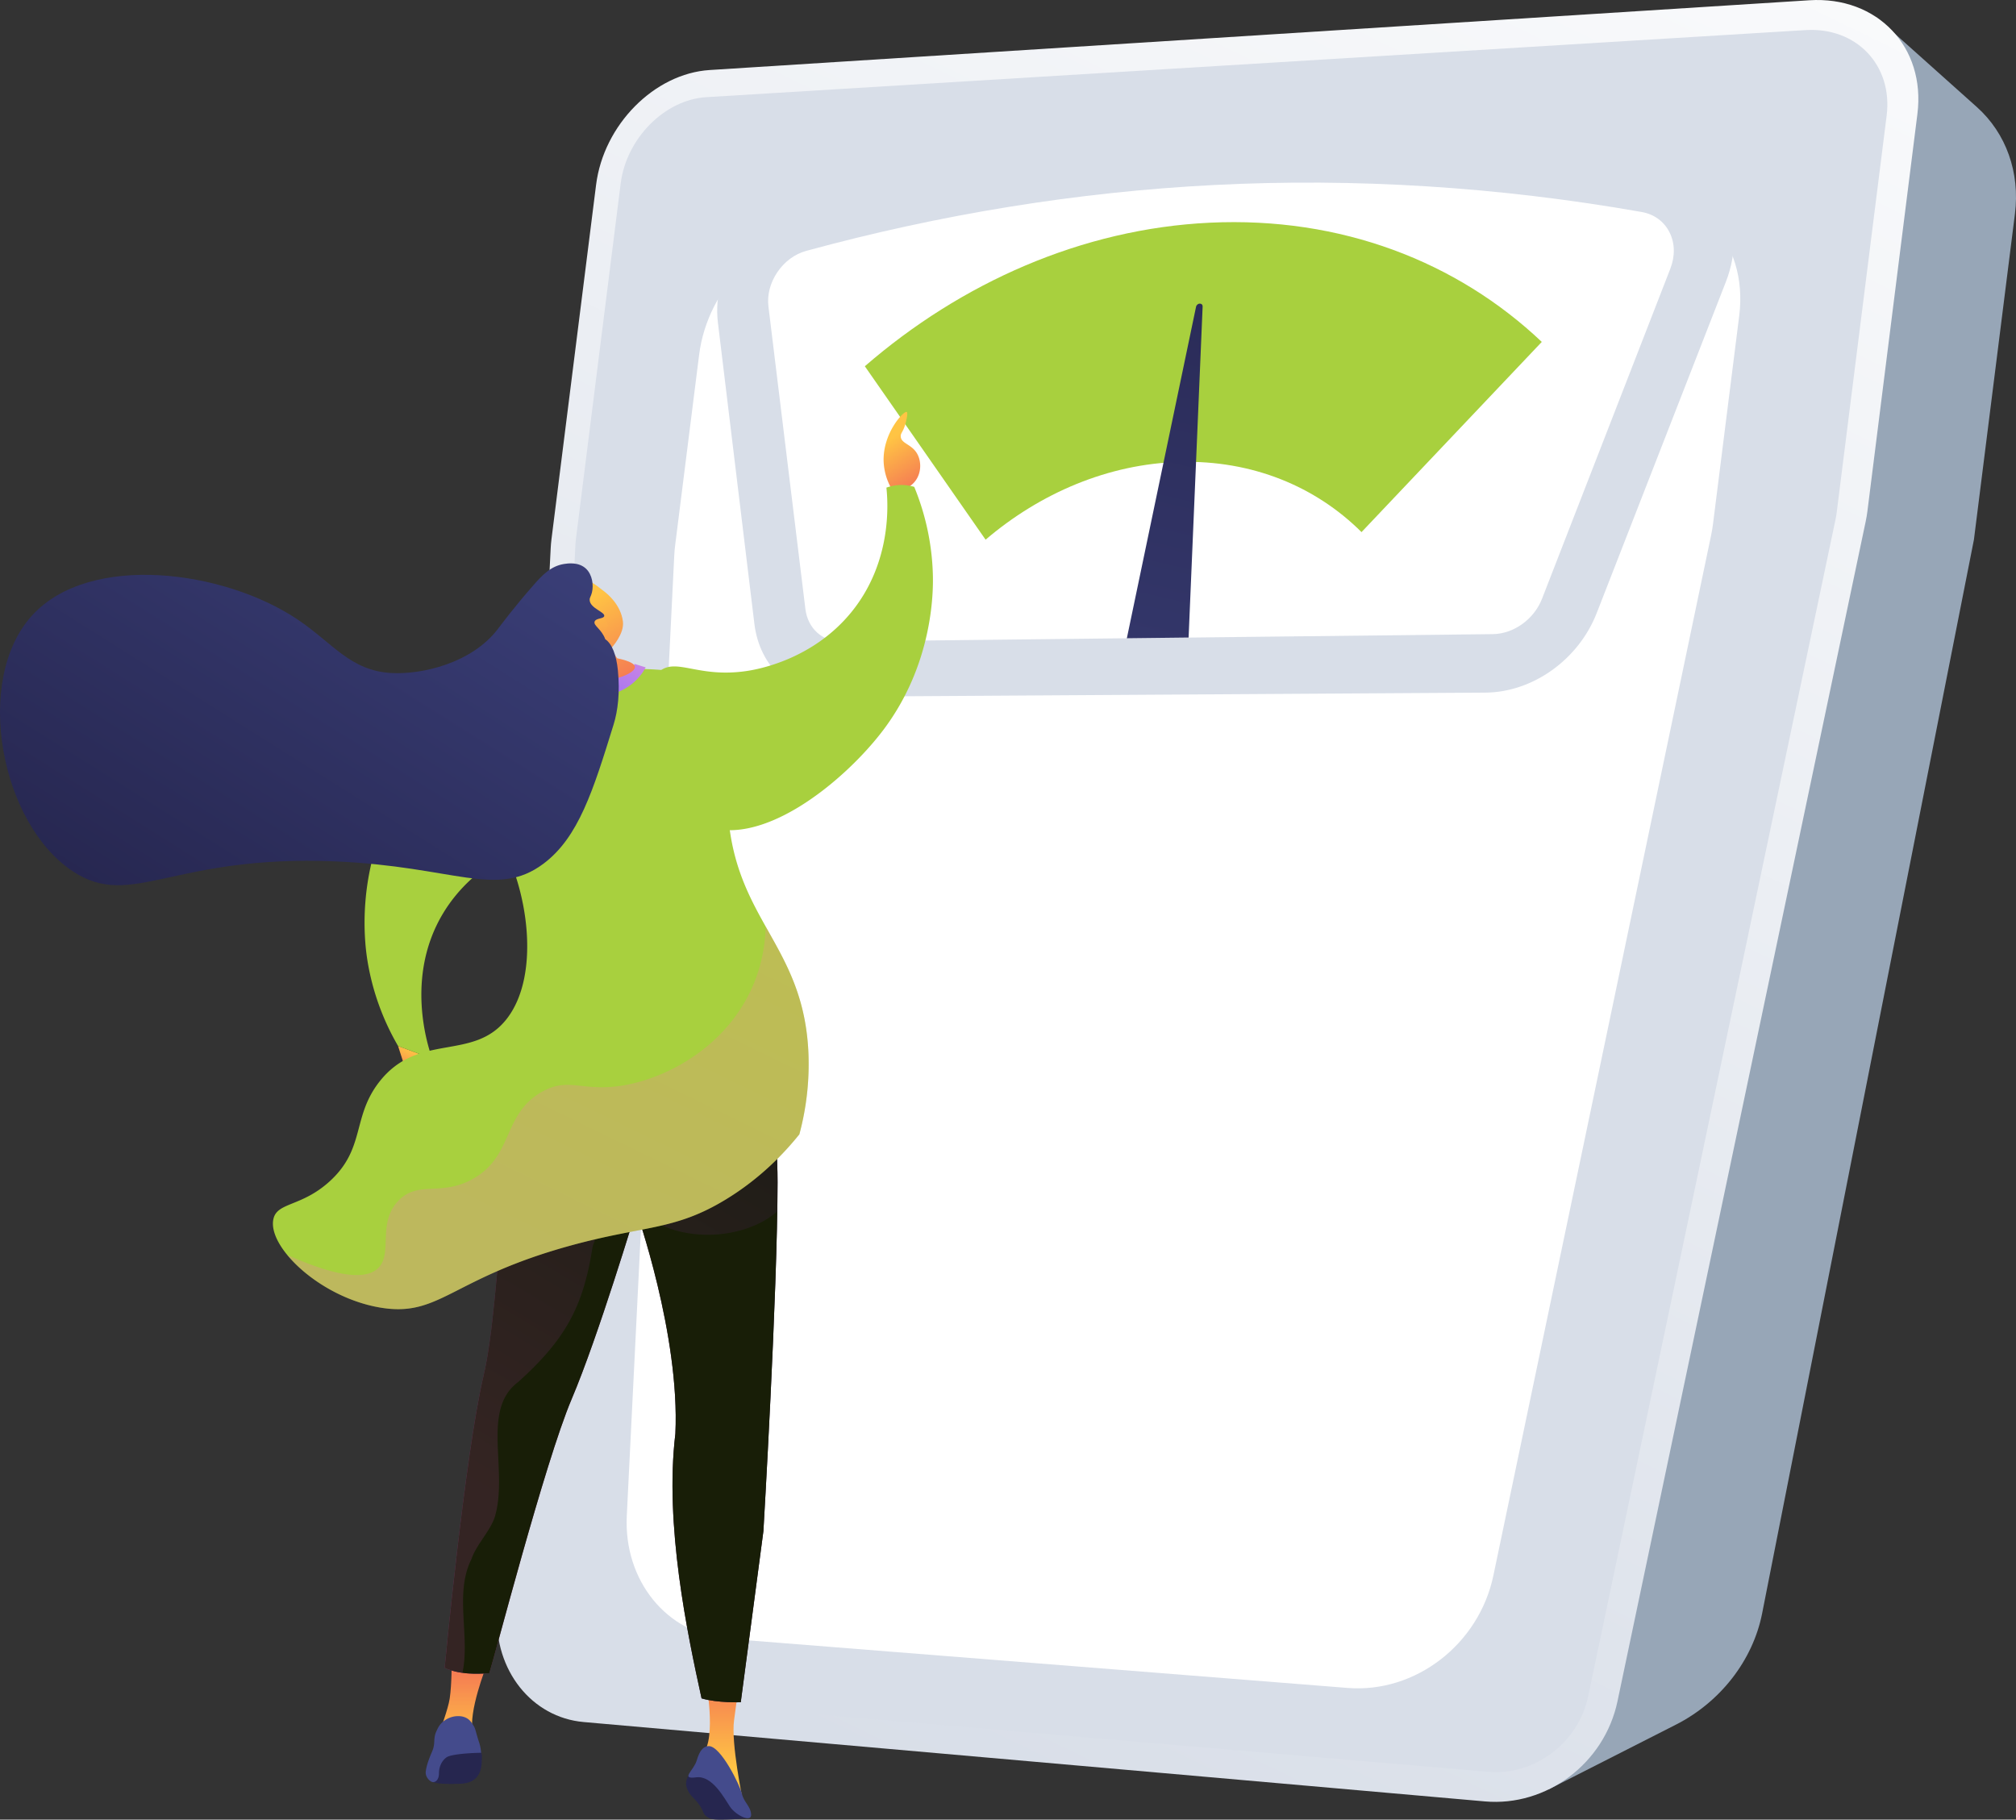
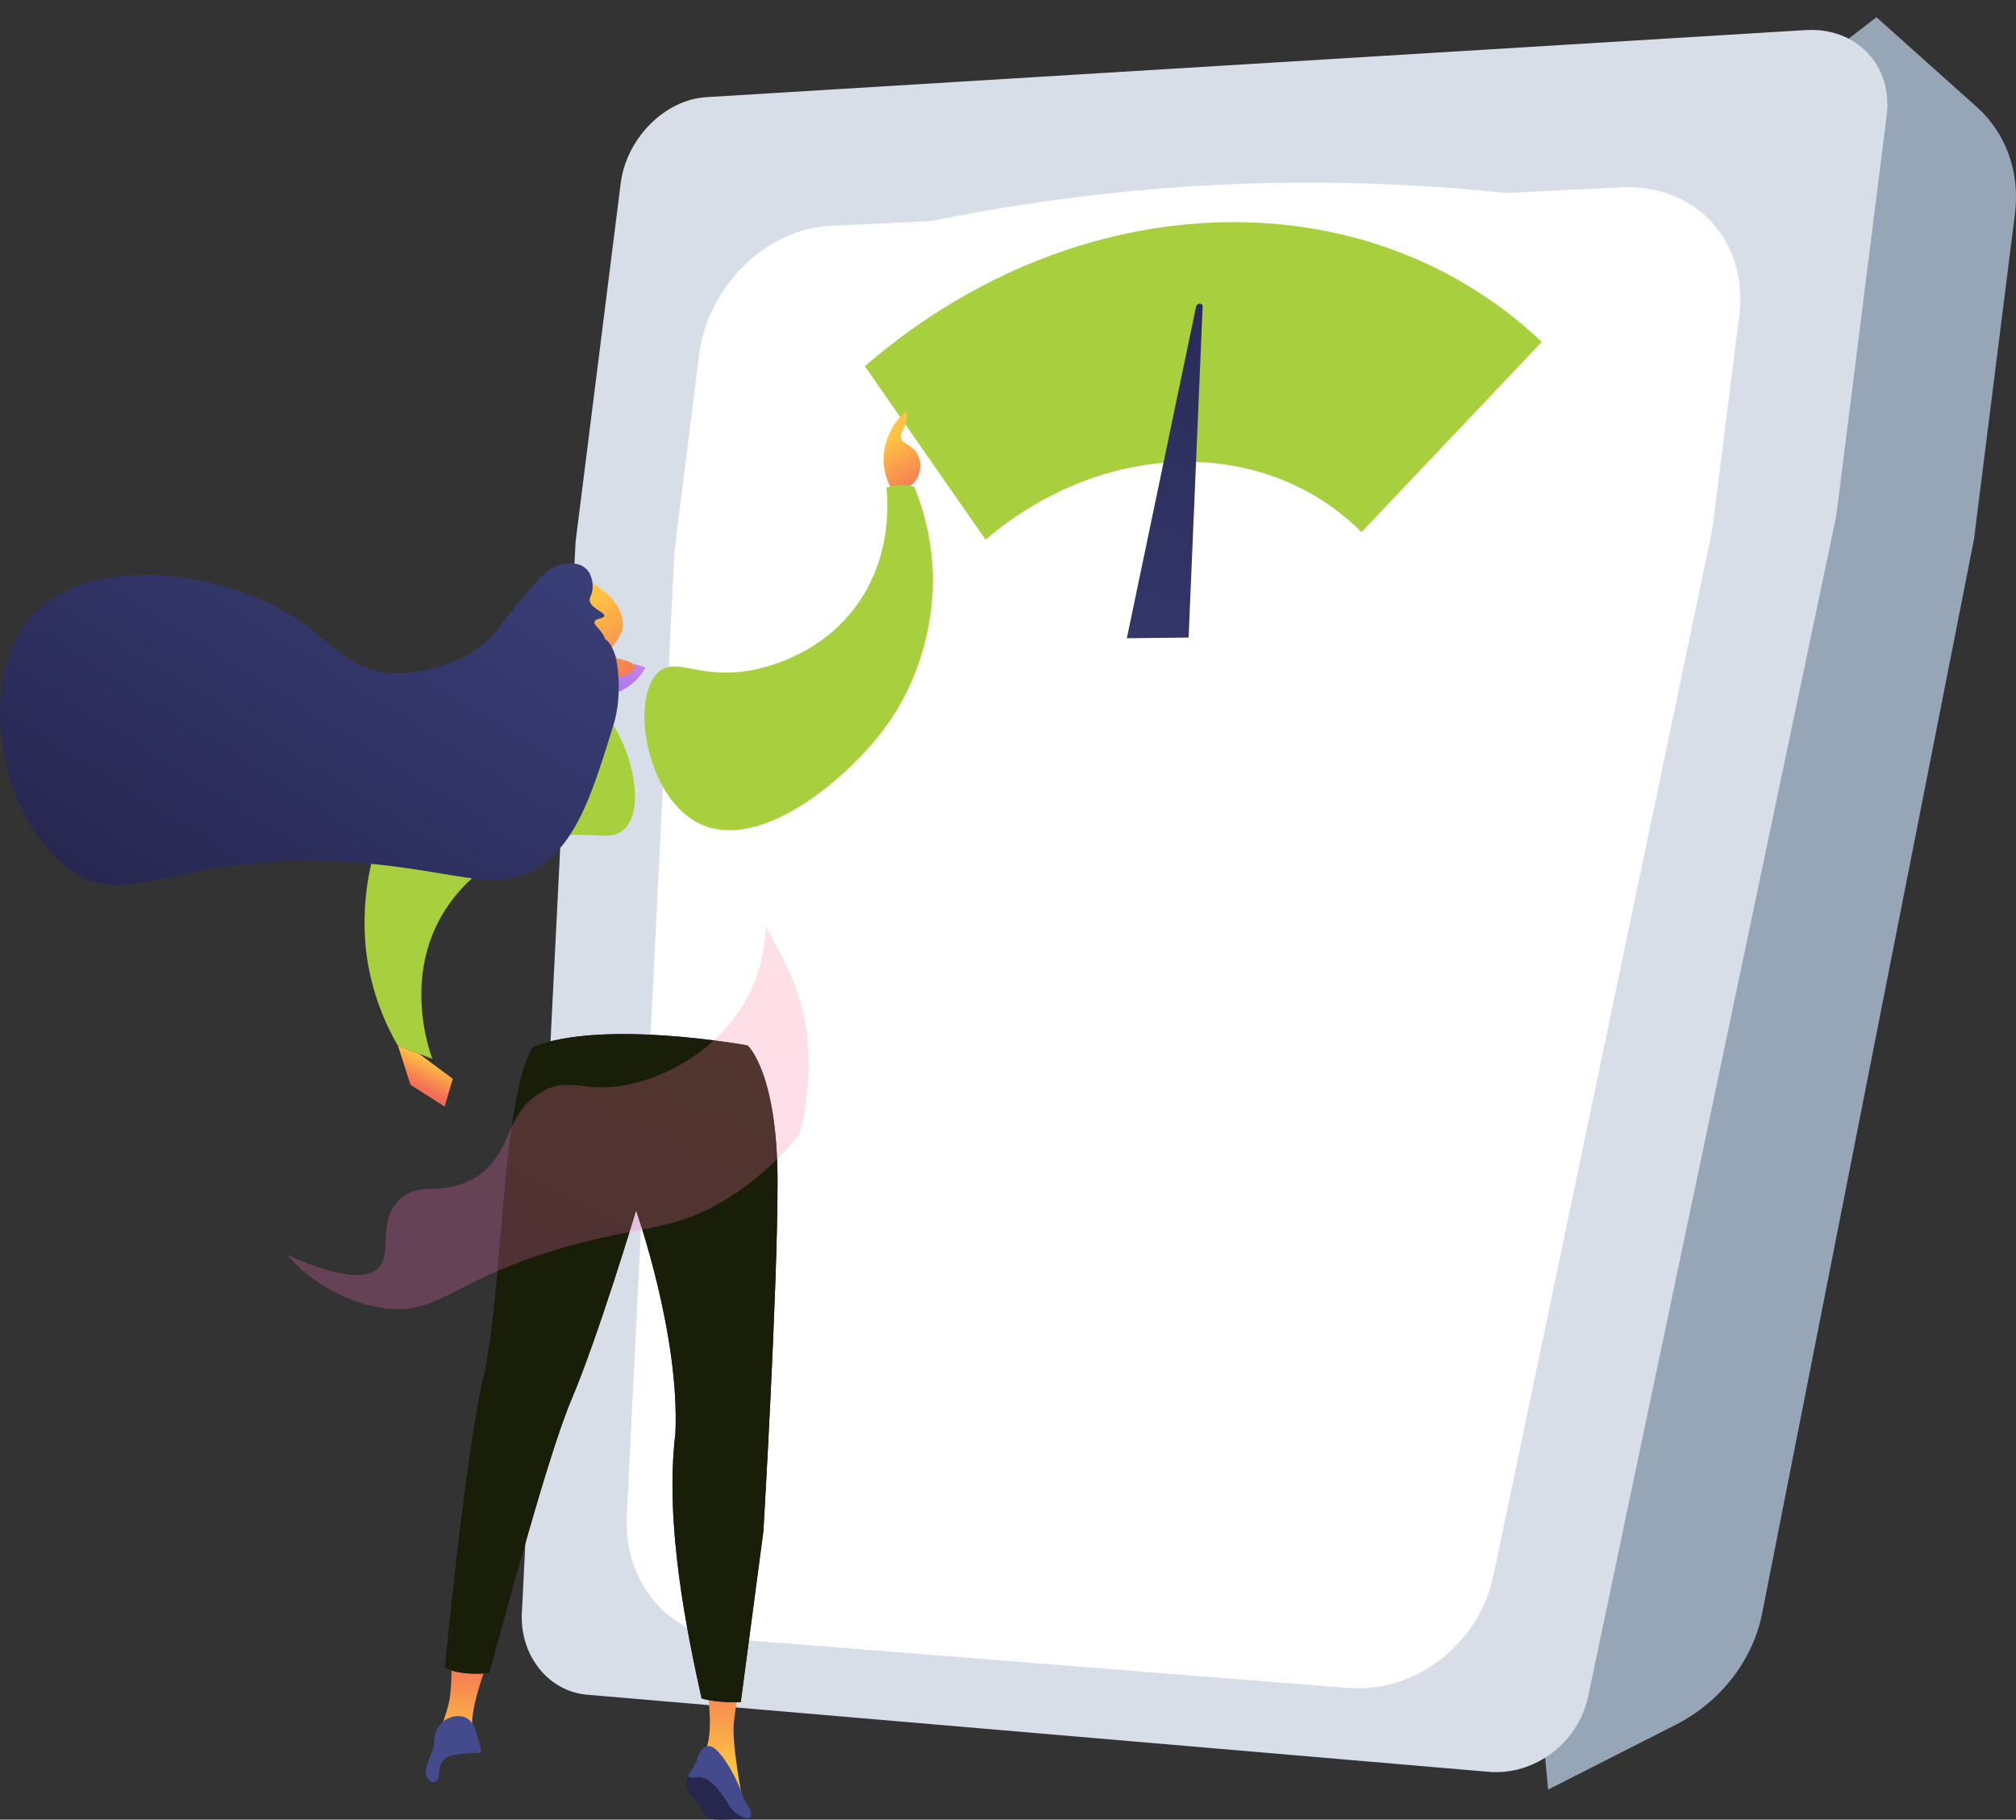
<svg xmlns="http://www.w3.org/2000/svg" xmlns:xlink="http://www.w3.org/1999/xlink" viewBox="0 0 2821.42 2546.65">
  <rect x="0" y="0" width="2821.42" height="2546.65" fill="#333333" stroke="none" />
  <defs>
    <style>.cls-1{isolation:isolate;}.cls-2{fill:#97a6b7;}.cls-3{fill:url(#linear-gradient);}.cls-4{fill:#d8dee8;}.cls-5,.cls-6{fill:#fff;}.cls-5{mix-blend-mode:soft-light;}.cls-7{fill:#a8d03e;}.cls-8{fill:url(#linear-gradient-2);}.cls-9{fill:url(#linear-gradient-3);}.cls-10{fill:url(#linear-gradient-4);}.cls-11{fill:url(#linear-gradient-5);}.cls-12{fill:#26264f;}.cls-13{fill:url(#linear-gradient-6);}.cls-14{fill:url(#linear-gradient-7);}.cls-15{fill:#181e07;}.cls-16,.cls-22{opacity:0.25;mix-blend-mode:multiply;}.cls-16{fill:url(#linear-gradient-8);}.cls-17{fill:#444b8c;}.cls-18{fill:url(#linear-gradient-9);}.cls-19{fill:url(#linear-gradient-10);}.cls-20{fill:url(#linear-gradient-11);}.cls-21{fill:url(#linear-gradient-12);}.cls-22{fill:url(#linear-gradient-13);}</style>
    <linearGradient id="linear-gradient" x1="1026.63" y1="2390.74" x2="2493.44" y2="-630.45" gradientUnits="userSpaceOnUse">
      <stop offset="0" stop-color="#d8dee8" />
      <stop offset="1" stop-color="#fff" />
    </linearGradient>
    <linearGradient id="linear-gradient-2" x1="1748.03" y1="1897.79" x2="2128.02" y2="232.26" gradientTransform="matrix(1, 0, -0.12, 0.98, -263.28, -35.24)" gradientUnits="userSpaceOnUse">
      <stop offset="0" stop-color="#444b8c" />
      <stop offset="1" stop-color="#26264f" />
    </linearGradient>
    <linearGradient id="linear-gradient-3" x1="19.55" y1="613.08" x2="-25.8" y2="686.44" gradientTransform="matrix(-1, 0, 0, 1, 1267.35, 0)" gradientUnits="userSpaceOnUse">
      <stop offset="0" stop-color="#ffc444" />
      <stop offset="1" stop-color="#f36f56" />
    </linearGradient>
    <linearGradient id="linear-gradient-4" x1="665.57" y1="1481.43" x2="683.89" y2="1519.09" xlink:href="#linear-gradient-3" />
    <linearGradient id="linear-gradient-5" x1="-630.62" y1="2440.49" x2="-630.62" y2="2322.34" gradientTransform="matrix(-1, 0, 0, 1, 17.78, 0)" xlink:href="#linear-gradient-3" />
    <linearGradient id="linear-gradient-6" x1="-990.74" y1="2474.16" x2="-990.74" y2="2331.77" gradientTransform="matrix(-1, 0, 0, 1, 17.78, 0)" xlink:href="#linear-gradient-3" />
    <linearGradient id="linear-gradient-7" x1="-1070.4" y1="1914.84" x2="-604.55" y2="1914.84" gradientTransform="matrix(-1, 0, 0, 1, 17.78, 0)" gradientUnits="userSpaceOnUse">
      <stop offset="0" stop-color="#311944" />
      <stop offset="1" stop-color="#893976" />
    </linearGradient>
    <linearGradient id="linear-gradient-8" x1="-953.08" y1="1488.91" x2="-617.46" y2="2052.62" xlink:href="#linear-gradient-7" />
    <linearGradient id="linear-gradient-9" x1="-866.8" y1="869.45" x2="-798" y2="978.79" gradientTransform="matrix(-1, 0, 0, 1, 17.78, 0)" gradientUnits="userSpaceOnUse">
      <stop offset="0" stop-color="#e38ddd" />
      <stop offset="1" stop-color="#9571f6" />
    </linearGradient>
    <linearGradient id="linear-gradient-10" x1="-783.75" y1="852.67" x2="-859.35" y2="974.98" gradientTransform="matrix(-1, 0, 0, 1, 17.78, 0)" xlink:href="#linear-gradient-3" />
    <linearGradient id="linear-gradient-11" x1="-1302.28" y1="19.19" x2="-1375.45" y2="137.55" gradientTransform="matrix(-0.97, -0.24, -0.24, 0.97, -432.28, 509.99)" xlink:href="#linear-gradient-3" />
    <linearGradient id="linear-gradient-12" x1="416.58" y1="330.3" x2="1050.2" y2="1337.39" gradientTransform="matrix(-1, 0, 0, 1, 1267.35, 0)" xlink:href="#linear-gradient-2" />
    <linearGradient id="linear-gradient-13" x1="174" y1="987.35" x2="533.98" y2="1727.59" gradientTransform="matrix(-1, 0, 0, 1, 1267.35, 0)" gradientUnits="userSpaceOnUse">
      <stop offset="0" stop-color="#ff9085" />
      <stop offset="1" stop-color="#fb6fbb" />
    </linearGradient>
  </defs>
  <title>иконка</title>
  <g class="cls-1">
    <g id="Слой_2" data-name="Слой 2">
      <g id="Illustration">
        <path class="cls-2" d="M1983.63,533.09c14.54-24.38,642.44-509,642.44-509l140.59,125.75c41,36.68,60.55,91.57,53.26,149.52l-57.39,455.92L2466.11,2258.14c-12.89,65.31-58.24,123.85-120.5,155.51l-179,91Z" />
-         <path class="cls-3" d="M2532.24.36,993.24,98c-77.58,4.93-148.44,76.79-159,160.57l-62.42,495.9q-.8,6.3-1.11,12.58l-75,1490.65c-4,79.72,48.41,146,121.19,152.38L2078.2,2521.17c86.24,7.59,167.23-53.27,185.5-140.12L2611.05,729.89q1.48-7,2.38-14.12l70-556.22C2695.27,65.58,2627.14-5.67,2532.24.36Z" />
        <path class="cls-4" d="M821.75,2371.84c-54.39-4.65-94.38-55-91.39-114.6l74.9-1494c.15-3.14.43-6.33.83-9.48l62.57-497c7.93-63.05,61.49-117.22,119.8-120.77L2527,42.11c71.14-4.34,122.25,49.36,113.39,119.74l-69.84,554.82c-.44,3.52-1,7.08-1.78,10.59L2222.61,2374.32c-13.58,64.65-74.92,110.93-139.19,105.43Z" />
        <path class="cls-5" d="M2269.25,262.18l-1108.32,54c-89.21,4.35-170.5,85.05-182.48,180.29L944.91,762.89q-.9,7.15-1.26,14.29L877.2,2121.45c-4.48,90.51,55.94,165.25,139.76,171.9l869.17,69c94.62,7.51,183.69-60.86,203.9-157.42L2394.72,749.17q1.64-7.81,2.63-15.67l36.72-291.69C2447.19,337.53,2372.87,257.13,2269.25,262.18Z" />
-         <path class="cls-4" d="M2325.28,215.15c-409.64-70-810.36-47.17-1202.82,61.79-73.43,20.38-126.8,99.61-117.74,174.5l51.07,421.76c7.31,60.4,53,102.25,111.65,101.88l911.32-5.72c66.28-.42,130.41-46.08,155.88-111.4l180.75-463.52C2448,310.74,2406.63,229.05,2325.28,215.15Z" />
-         <path class="cls-6" d="M1177.18,897.76c-26.15.29-46.66-18.33-50-45.28L1075.45,429c-2-16.16,2.43-33.2,12.42-48s24.38-25.51,40.36-29.86c187.93-51.28,380.25-82.58,571.7-92.27,196.11-9.94,397.14,2.51,597.58,37.82,17.49,3.08,31.33,13.18,39,28.43s8,33.4,1,51.27L2158.15,837.83c-11.23,28.92-39.68,49.33-69.08,49.67Z" />
+         <path class="cls-6" d="M1177.18,897.76L1075.45,429c-2-16.16,2.43-33.2,12.42-48s24.38-25.51,40.36-29.86c187.93-51.28,380.25-82.58,571.7-92.27,196.11-9.94,397.14,2.51,597.58,37.82,17.49,3.08,31.33,13.18,39,28.43s8,33.4,1,51.27L2158.15,837.83c-11.23,28.92-39.68,49.33-69.08,49.67Z" />
        <path class="cls-7" d="M1651.14,646.47c101.44-2.69,190.33,34.46,254.33,98.24l252.28-266.19C2039,366,1876.57,303,1693.28,311.67c-179.2,8.49-348.29,84.23-482.93,200.91l169,242.73C1455.59,690.25,1551,649.14,1651.14,646.47Z" />
        <path class="cls-8" d="M1663.46,892.28l-86.42,1,96.81-463.77c1.23-5.88,9.49-6.22,9.24-.37Z" />
        <path class="cls-9" d="M1250.17,688a83.42,83.42,0,0,1-13.54-42.72c-1.05-39.63,28.34-70.54,32.29-68.76,2.13.95-.57,12.56-2.08,17.71-3.15,10.71-6.53,11.75-6.25,16.67.58,10.13,15.21,10.52,22.92,24,5.55,9.68,6,23.47,0,34.38C1273.56,687.3,1251.12,687.93,1250.17,688Z" />
        <polygon class="cls-10" points="622.33 1548.67 633.63 1509.79 586.47 1474.85 557.07 1463.85 574.48 1518.24 622.33 1548.67" />
        <path class="cls-11" d="M680.72,2331.61s-25.8,64.89-19,93.68c-27.7-.55-45.62-4.08-45.62-4.08s11.13-29.59,13.3-44.26c2.94-19.81,2.72-51.86,2.72-51.86Z" />
        <path class="cls-12" d="M965.08,2483.4a20.35,20.35,0,0,0-4.88,11.92,19.48,19.48,0,0,0,1.47,8c4.4,11.57,11.3,13.1,18.76,25.38,4.55,7.5,3.69,9.77,7.87,13.15,5.5,4.47,12.15,4.72,17.92,4.79a319.75,319.75,0,0,0,41.44-2.34q-13.89-17.89-29.57-36.29-6.89-8.05-13.75-15.73l-27.22-9.2Z" />
        <path class="cls-13" d="M987.72,2351.24s15.56,81.18-4.24,103.92c-16.87,22.73,8.14,6.51,8.14,6.51l29.87,26.07,17.92,31s-16.49-79.46-12.09-111,6.6-52.79,6.6-52.79Z" />
        <path class="cls-14" d="M1046.38,1463.2s41.8,37.4,41.8,191.39-19.8,488.39-19.8,488.39l-31.68,239.4s-32.85,1.17-54.85-5.43c-19.8-90.19-52.06-242.77-36.66-370.37,6.6-138.6-55-312.39-55-312.39s-52.8,176-90.2,264-108.6,363.67-115.2,383.48c-43.76,4-62.46-7.61-62.46-7.61s28.06-296.67,54.46-408.87S701,1542.39,745,1465.4C844,1425.8,1046.38,1463.2,1046.38,1463.2Z" />
        <path class="cls-15" d="M1046.38,1463.2s41.8,37.4,41.8,191.39-19.8,488.39-19.8,488.39l-31.68,239.4s-32.85,1.17-54.85-5.43c-19.8-90.19-52.06-242.77-36.67-370.37,6.6-138.6-55-312.39-55-312.39s-52.8,176-90.2,264-108.6,363.68-115.2,383.48c-43.76,4-62.46-7.61-62.46-7.61s28.07-296.67,54.46-408.87S701,1542.39,745,1465.4C844,1425.8,1046.38,1463.2,1046.38,1463.2Z" />
-         <path class="cls-16" d="M829.24,1745.36c-13,84.72-39.09,130.34-104.26,189-52.14,39.1-13,123.82-32.59,189-6.52,19.55-26.07,39.1-32.58,58.65-24.25,48.5-1.6,107.83-12.6,159.18-17.11-2.36-24.88-7.12-24.88-7.12s28.07-296.67,54.46-408.87S701,1542.39,745,1465.4c99-39.6,301.39-2.2,301.39-2.2s41.8,37.4,41.8,191.39c0,12.5-.13,26.19-.37,40.79-43.39,38.4-132.14,46.93-186.88,4.36a25.69,25.69,0,0,0-10.46-4.73l-.28-.82-.23.76C865.05,1690.41,834.9,1722.75,829.24,1745.36Z" />
-         <path class="cls-12" d="M668.49,2449.92s6.43,0,5.9,8.3,2.89,36.87-29.79,38.21-37.72-2.31-38.79-2.31,8.57-27.33,8.57-27.33l10.45-13.39,28.13-3Z" />
        <path class="cls-17" d="M596,2478.59c.69-6.9,4.55-17.76,8.44-26.5,5.77-13,1-17.83,6.55-29.66,1.9-4.09,3.76-8,7.78-11.81.93-.88,10-9.21,23.08-8.79a23.44,23.44,0,0,1,10.87,2.55c5.07,2.7,7.6,6.76,9.77,10.32,3.41,5.6,2.63,7.31,7.88,23.35a58.92,58.92,0,0,1,2.05,7.95,55,55,0,0,1,.86,7.13c-8.57,0-41.52,1.34-48.48,6.43s-10.45,13.66-10.45,22.23-4.29,12.59-8.57,12.33C602,2493.88,594.37,2486.79,596,2478.59Z" />
        <path class="cls-17" d="M991.9,2443.75c-7.37.12-12.77,6-16.84,20.1s-23.62,26.61-.82,23.62,39.38,29.32,47.52,41.27,30,22.57,29.47,10.89-10.19-17.13-12.9-29.08S1008.69,2443.49,991.9,2443.75Z" />
        <path class="cls-7" d="M605,1481.78c-5.42-15-39.2-113.9,15.4-204,44.7-73.79,122-97.87,133.06-101.13,67.14-19.82,100.78,5.65,122-17.79,35.94-39.78-4.77-175.27-83.52-202.41-88.78-30.59-195.27,87-238.43,164.3-56.61,101.37-42.68,202.11-39.4,222.86a347.6,347.6,0,0,0,43,120.29Z" />
-         <path class="cls-7" d="M836.85,937.27c79.24-3.17,140.35-1.91,174.87,32.59,36.46,36.43-.39,77.57,7.53,172.88,12.12,145.92,105.1,181.57,112.1,329.6a377.81,377.81,0,0,1-12.64,115.2c-20.41,25.42-53.81,61.28-103.1,91.27-71.73,43.64-113.33,36-216.34,64.23-168.5,46.11-183.5,101-267,87-84.44-14.14-158.53-85.2-149.58-124.23,5.36-23.37,39.4-16.75,78.59-52.39,50.52-45.94,31-89.79,69.44-139.16,55.16-70.91,132-27.56,179-89,47.55-62.17,28.69-184.67-11.39-251.44-26.18-43.62-37.39-94.73-59.67-140.46a31.77,31.77,0,0,1-3.06-17.81c3.62-29.78,53.26-45.94,90.87-57.79C783.78,939.71,830.33,937.53,836.85,937.27Z" />
        <path class="cls-18" d="M903.59,934,888,929.19s-4.08,21.16-54.33,23.8c-27.89,0-45.93-15.63-45.93-15.63L777,945.15s23.42,29.26,60.68,28.52C885.8,972.71,903.59,934,903.59,934Z" />
        <path class="cls-19" d="M871.77,869.63c-3-23.24-21.38-38.12-25.39-41.31-16.78-13.34-20.2-14.68-26-15.78l-7.87-1.19-.86,0c-4.61.28-18.42,5.67-20.93,7.44-8,5.64-2.12,45.59,22.2,95.28q1.44,6.31,2.87,12.63c-21.19,3.72-26.44,7.55-26.61,10.6-.36,6.61,22.85,15,44.36,15.6,27,.69,55.61-10.92,55.06-19.58-.22-3.5-5.31-7.83-24.89-12.07l-9.19-12.92C857.33,905,874,886.75,871.77,869.63Z" />
        <path class="cls-20" d="M838.43,860.88c-6.12-3.66-10.78,4.21-7.9,11.09s12.56,11.18,18.44,7.08S846.66,865.81,838.43,860.88Z" />
        <path class="cls-21" d="M45.45,860.77c80.53-87.39,267.91-63.43,371.84,6.76,48.29,32.61,73.08,71.13,130.14,74.37,43.38,2.45,112.39-13.86,148.74-60.85,4.58-5.92,22.89-30.75,50.39-62.06,12.12-13.81,24.18-26.76,42.87-29.69,4.75-.74,20.54-3.31,31,6.89,8.46,8.26,10.54,22.63,8,33-1.5,6.19-3.44,6.85-3.16,10.9.78,11.39,21.53,16.36,20.37,22.09-.82,4.1-11.62,2.6-13.48,7.75-2,5.64,9.82,10.49,14.92,24.67,9.54,6.39,15.57,22.3,17.66,43.58,3.07,31.28-.07,56.7-6,75.85-28.54,92.17-49,158.1-98.37,194.92-65.41,48.75-124.31,3.74-290.71-3.38-227.84-9.74-284.65,67.49-366.54,14.65C.89,1154.24-38.16,951.5,45.45,860.77Z" />
        <path class="cls-7" d="M1240.54,682.4c2,19.06,8.91,103.39-49.26,174.6-54.36,66.54-131.34,79.83-145.65,82-69.21,10.46-99.06-19.37-123.24,1-41,34.49-19.24,174.28,55.06,211.93,83.76,42.44,205.34-59.52,258.65-130.16,70-92.67,69.92-194.37,69.51-215.37a347.61,347.61,0,0,0-26.12-125,61.56,61.56,0,0,0-39,1.1Z" />
        <path class="cls-22" d="M529.69,1774.31c20.26-20.78-2.05-62.67,27.88-93.81,27.78-28.9,59.23-5.55,103.95-30.42,57.36-31.9,41.55-90.3,96.34-121.69,39.4-22.58,57.91,1.69,119.16-10.15s135.61-54,172.39-129.29c15.64-32,21.4-63.83,22.16-92.27,27.5,49.12,56,96.21,59.78,175.66a377.81,377.81,0,0,1-12.64,115.2c-20.41,25.42-53.81,61.28-103.1,91.27-71.73,43.64-113.33,36-216.34,64.23-168.5,46.11-183.5,101-267,87-54-9-103.59-41.32-130.12-73.64C480,1791.11,515,1789.38,529.69,1774.31Z" />
      </g>
    </g>
  </g>
</svg>